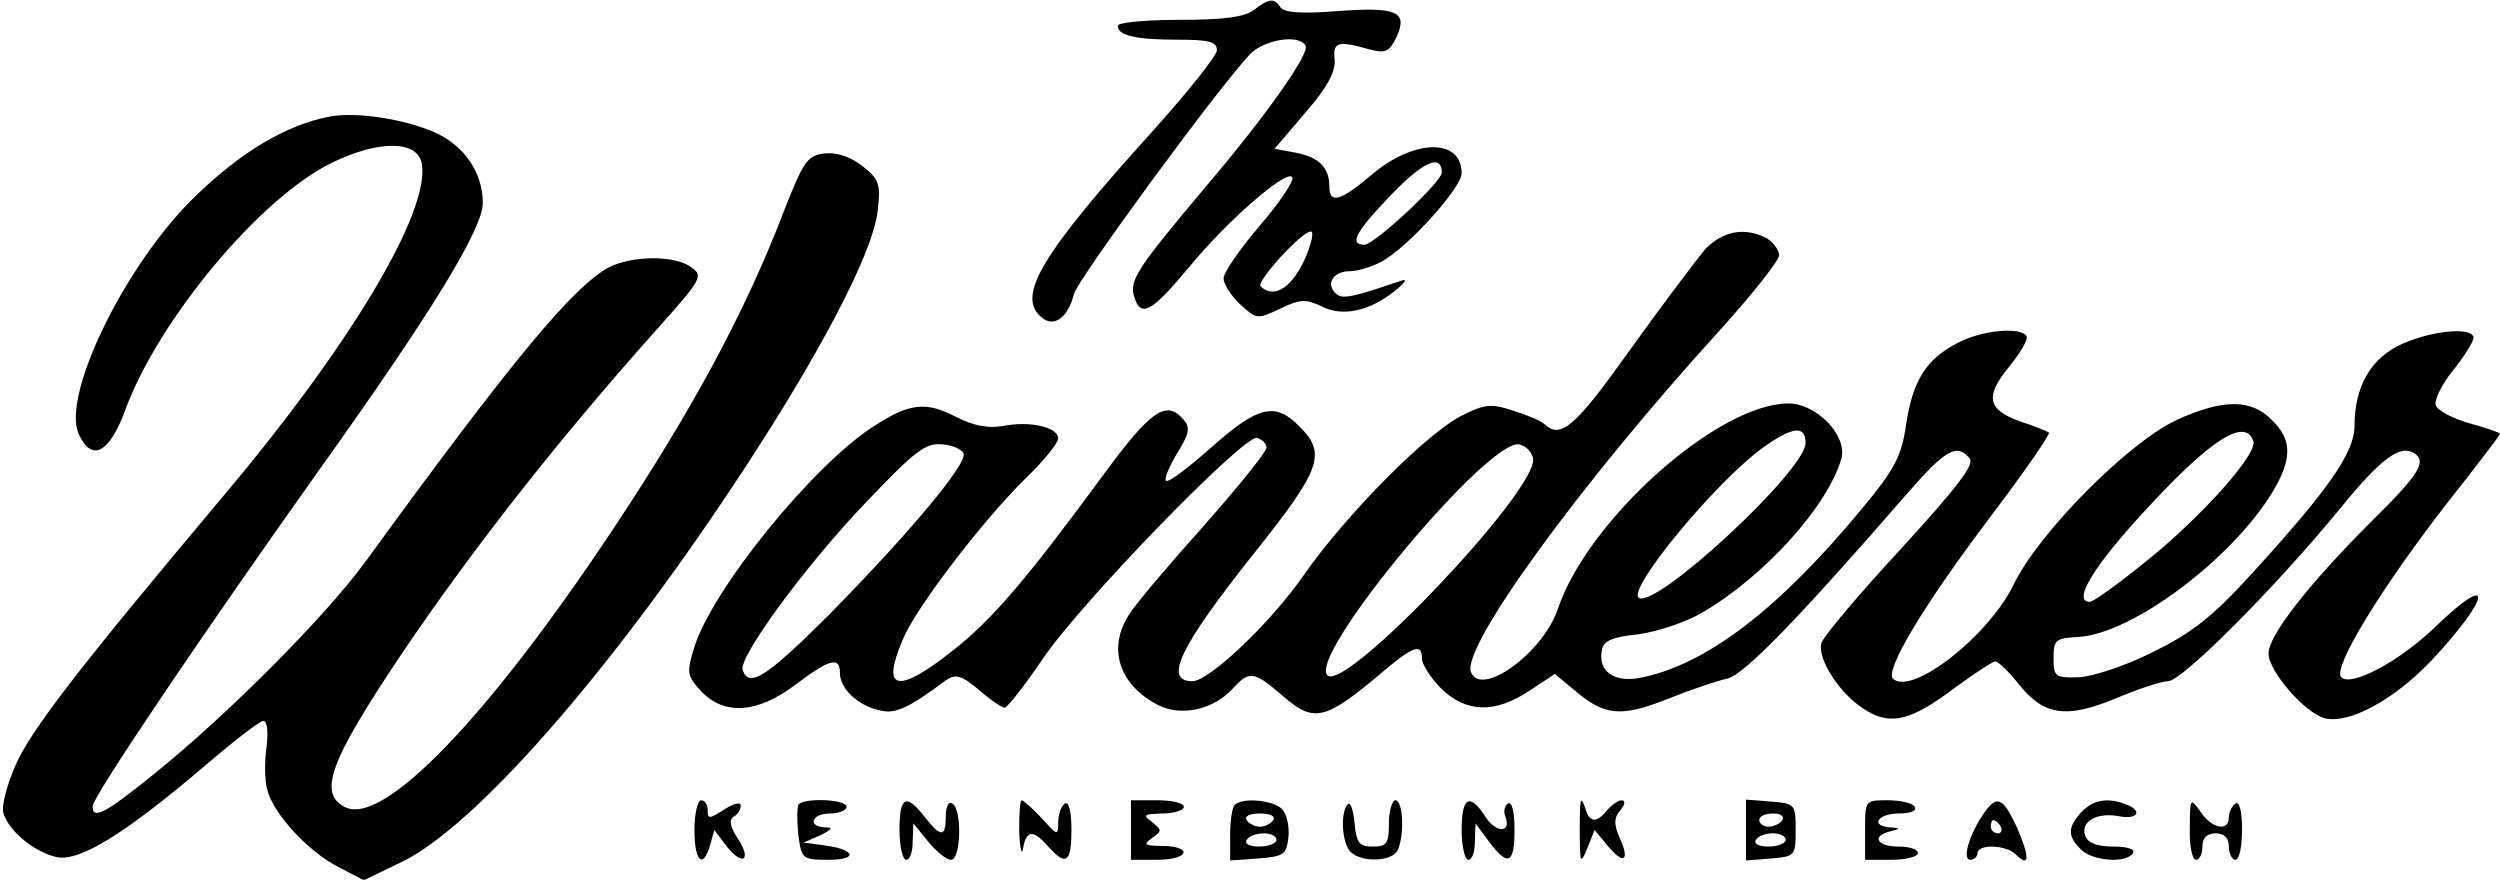
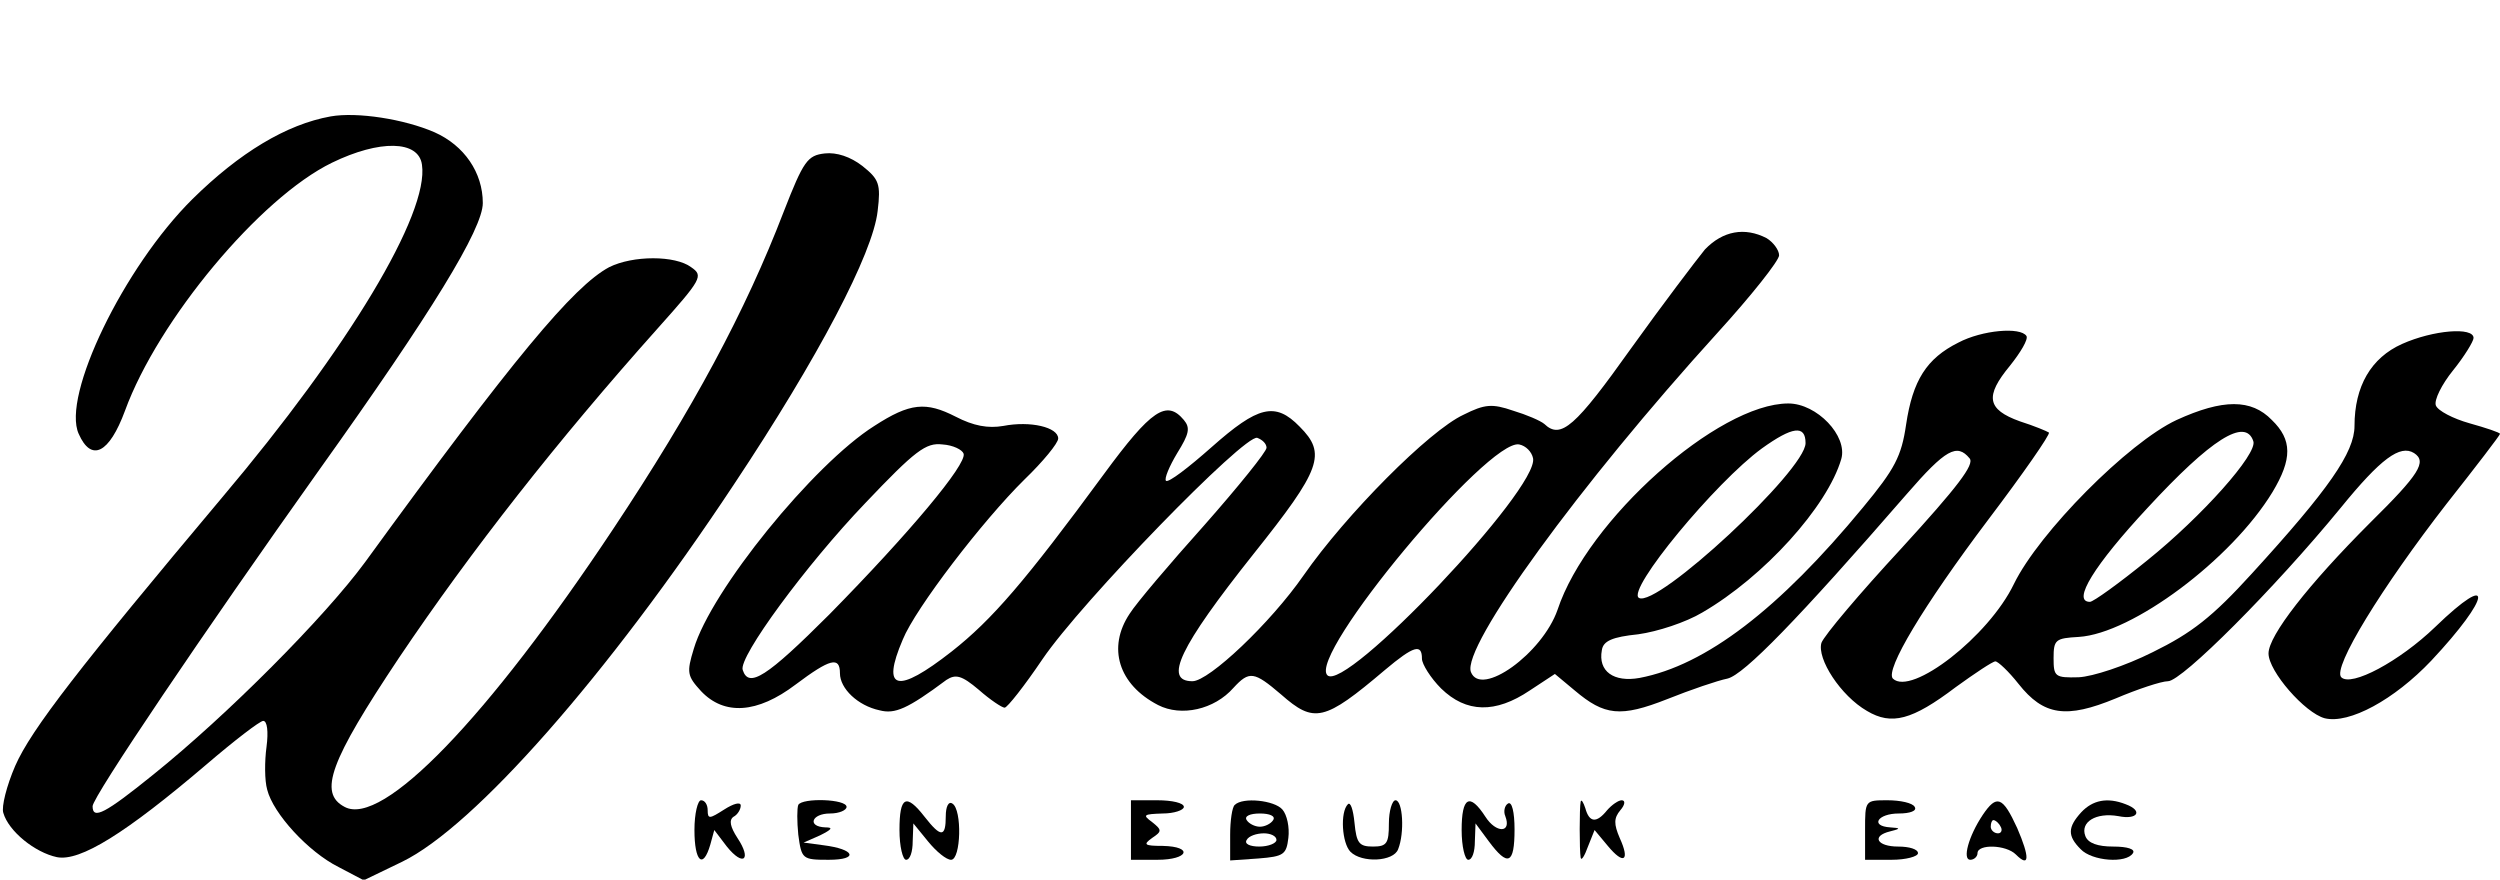
<svg xmlns="http://www.w3.org/2000/svg" version="1.0" width="378pt" height="133pt" viewBox="0 0 378 133" preserveAspectRatio="xMidYMid meet">
  <g transform="translate(0,133) scale(0.1,-0.1)" fill="#000000" stroke="none">
-     <path d="M1896 1315 c-14 -11 -47 -15 -113 -15 -51 0 -93 -4 -93 -9 0 -15 28 -21 91 -21 47 0 59 -3 59 -16 0 -8 -44 -63 -97 -122 -169 -187 -207 -250 -168 -282 19 -16 40 0 49 36 6 22 216 309 266 362 21 22 74 31 84 13 7 -11 -58 -104 -149 -211 -106 -126 -118 -144 -110 -169 10 -32 26 -23 82 44 58 71 149 150 157 137 3 -5 -19 -38 -49 -73 -30 -35 -55 -71 -55 -80 0 -8 11 -26 25 -39 25 -23 26 -23 60 -7 31 15 39 15 63 4 32 -17 74 -7 112 24 14 11 18 18 10 15 -80 -27 -91 -29 -101 -19 -15 15 -2 33 22 33 11 0 32 6 47 14 39 20 122 112 122 134 0 54 -73 52 -137 -3 -46 -39 -63 -44 -63 -17 0 28 -15 44 -50 51 l-33 6 47 55 c33 38 45 61 44 79 -3 28 4 30 54 16 23 -6 29 -3 40 20 17 38 -1 45 -93 38 -52 -4 -78 -2 -83 6 -9 14 -17 14 -40 -4z m284 -246 c0 -14 -102 -109 -117 -109 -24 0 -13 20 41 76 48 50 76 62 76 33z m-205 -126 c-20 -47 -48 -66 -69 -46 -7 7 62 83 76 83 5 0 1 -17 -7 -37z" />
    <path d="M500 1154 c-67 -12 -138 -55 -209 -125 -104 -103 -198 -298 -172 -355 19 -43 46 -30 70 35 50 137 204 322 313 375 72 35 131 34 136 -3 11 -74 -111 -277 -302 -503 -215 -256 -289 -351 -313 -406 -13 -30 -21 -62 -18 -71 8 -28 48 -60 81 -67 35 -7 104 36 226 140 42 36 81 66 86 66 6 0 8 -16 5 -39 -3 -22 -3 -51 1 -65 9 -36 62 -94 108 -117 l38 -20 58 28 c109 53 310 281 502 571 127 191 210 349 217 413 5 41 2 48 -23 68 -18 14 -39 21 -57 19 -26 -3 -32 -11 -62 -88 -58 -151 -137 -298 -258 -480 -190 -286 -349 -451 -406 -420 -40 21 -22 69 82 225 109 162 240 329 391 498 67 75 70 80 51 93 -24 18 -88 18 -124 0 -54 -29 -145 -138 -369 -446 -61 -83 -208 -231 -320 -321 -73 -59 -92 -69 -92 -48 0 14 168 263 343 509 170 238 247 364 247 403 0 46 -28 87 -73 107 -46 20 -117 31 -157 24z" />
    <path d="M2578 953 c-13 -16 -64 -83 -112 -150 -84 -118 -106 -138 -131 -114 -6 5 -27 14 -47 20 -32 11 -43 10 -75 -6 -52 -24 -178 -151 -242 -243 -50 -72 -143 -160 -168 -160 -44 0 -20 51 92 192 103 129 111 152 70 193 -37 38 -63 31 -133 -31 -35 -31 -65 -54 -69 -51 -3 3 5 22 17 42 18 29 20 38 10 50 -26 31 -49 16 -121 -82 -119 -162 -169 -220 -230 -268 -83 -65 -107 -59 -74 18 19 47 121 180 184 242 28 27 51 55 51 62 0 17 -42 27 -83 19 -23 -4 -45 0 -72 14 -45 23 -69 21 -123 -14 -92 -58 -247 -249 -273 -337 -11 -36 -10 -41 11 -64 35 -37 85 -34 143 10 52 39 67 43 67 17 0 -23 27 -49 60 -56 23 -6 42 2 101 46 14 9 23 7 49 -15 17 -15 35 -27 39 -27 4 0 30 33 57 73 59 87 306 341 325 335 8 -3 14 -9 14 -15 0 -6 -42 -58 -94 -117 -52 -58 -103 -118 -113 -134 -34 -51 -17 -107 43 -138 35 -18 85 -7 114 26 24 26 31 25 72 -10 50 -44 65 -41 157 37 44 37 56 40 56 17 0 -8 13 -29 29 -45 38 -37 82 -38 134 -3 l38 25 30 -25 c45 -38 69 -41 140 -13 35 14 76 28 91 31 25 6 106 89 271 279 59 68 76 77 95 54 8 -9 -18 -43 -103 -136 -63 -68 -117 -132 -121 -143 -7 -24 29 -80 69 -103 37 -22 68 -14 134 36 29 21 56 39 60 39 4 0 20 -15 35 -34 38 -48 72 -53 147 -22 33 14 69 26 79 26 21 0 161 140 261 262 61 75 90 96 111 83 20 -13 8 -32 -66 -105 -94 -94 -154 -171 -154 -198 0 -27 55 -90 85 -98 37 -9 105 28 161 87 91 97 96 138 6 51 -54 -52 -127 -91 -142 -76 -14 14 62 137 159 262 45 57 81 104 81 106 0 2 -21 9 -46 16 -25 7 -48 19 -51 27 -3 8 9 32 26 53 17 21 31 44 31 49 0 17 -61 12 -108 -9 -47 -21 -72 -64 -72 -124 0 -40 -39 -96 -155 -223 -60 -66 -91 -90 -150 -119 -42 -21 -91 -37 -112 -38 -36 -1 -38 1 -38 29 0 28 3 30 38 32 81 5 231 117 293 219 30 50 30 79 -1 109 -31 32 -74 32 -144 0 -73 -34 -208 -170 -246 -248 -38 -79 -155 -170 -183 -143 -12 13 46 110 144 240 53 70 94 129 92 132 -3 2 -22 10 -44 17 -50 18 -53 38 -15 84 16 20 28 40 25 45 -9 14 -67 9 -103 -10 -48 -24 -69 -57 -79 -124 -7 -48 -17 -67 -65 -125 -127 -154 -238 -239 -338 -258 -39 -7 -63 10 -57 42 2 14 16 20 55 24 29 4 72 18 97 33 93 54 189 160 210 232 10 35 -37 84 -80 84 -106 0 -304 -176 -349 -312 -23 -66 -116 -133 -131 -94 -14 38 164 283 373 513 51 56 93 109 93 117 0 8 -9 20 -19 26 -33 17 -66 11 -93 -17z m152 -293 c0 -41 -225 -250 -252 -234 -19 12 116 175 186 226 46 33 66 36 66 8z m677 3 c7 -19 -78 -114 -160 -180 -43 -35 -82 -63 -87 -63 -28 0 7 56 87 142 96 104 148 137 160 101z m-1950 -19 c5 -16 -82 -120 -203 -243 -95 -95 -122 -112 -131 -84 -7 19 96 159 185 252 76 80 92 92 117 89 16 -1 30 -8 32 -14z m861 -7 c9 -46 -284 -355 -311 -328 -30 30 243 358 290 349 10 -2 19 -11 21 -21z" />
    <path d="M1050 75 c0 -48 13 -60 24 -22 l6 22 19 -25 c25 -31 38 -20 16 13 -11 17 -13 27 -6 32 6 3 11 11 11 17 0 6 -11 3 -25 -6 -22 -14 -25 -15 -25 -1 0 8 -4 15 -10 15 -5 0 -10 -20 -10 -45z" />
    <path d="M1207 113 c-2 -5 -2 -25 0 -45 5 -37 6 -38 46 -38 46 0 40 16 -8 22 l-30 4 25 11 c18 9 20 12 8 12 -28 1 -21 21 7 21 14 0 25 5 25 10 0 12 -67 14 -73 3z" />
    <path d="M1360 75 c0 -25 5 -45 10 -45 6 0 10 12 10 28 l1 27 22 -27 c13 -16 28 -28 35 -28 15 0 17 76 2 85 -6 4 -10 -5 -10 -19 0 -32 -7 -33 -32 -1 -28 36 -38 31 -38 -20z" />
-     <path d="M1541 73 c1 -27 4 -38 6 -25 5 27 15 28 38 2 27 -30 35 -25 35 26 0 27 -4 43 -10 39 -5 -3 -10 -16 -10 -28 0 -21 -1 -21 -25 6 -14 15 -28 27 -30 27 -3 0 -4 -21 -4 -47z" />
    <path d="M1710 75 l0 -45 40 0 c47 0 55 20 8 21 -28 0 -30 2 -16 12 15 10 15 12 0 24 -15 11 -13 12 16 13 17 0 32 5 32 10 0 6 -18 10 -40 10 l-40 0 0 -45z" />
    <path d="M1867 113 c-4 -3 -7 -24 -7 -45 l0 -39 43 3 c38 3 42 6 45 31 2 16 -2 35 -9 43 -12 14 -60 19 -72 7z m58 -23 c-3 -5 -12 -10 -20 -10 -8 0 -17 5 -20 10 -4 6 5 10 20 10 15 0 24 -4 20 -10z m5 -30 c0 -5 -12 -10 -26 -10 -14 0 -23 4 -19 10 3 6 15 10 26 10 10 0 19 -4 19 -10z" />
    <path d="M2038 114 c-12 -12 -9 -59 4 -72 17 -17 65 -15 72 4 10 25 7 74 -4 74 -5 0 -10 -16 -10 -35 0 -30 -3 -35 -24 -35 -21 0 -25 5 -28 36 -2 20 -6 32 -10 28z" />
    <path d="M2210 75 c0 -25 5 -45 10 -45 6 0 10 12 10 28 l1 27 20 -27 c29 -39 39 -35 39 18 0 26 -4 43 -10 39 -5 -3 -7 -12 -4 -19 10 -26 -14 -26 -30 -1 -24 37 -36 30 -36 -20z" />
    <path d="M2390 118 c-2 -9 -2 -74 0 -85 1 -5 6 3 11 17 l10 25 20 -24 c24 -29 34 -23 18 12 -9 21 -9 30 1 42 7 8 8 15 2 15 -5 0 -15 -7 -22 -15 -16 -20 -27 -19 -33 3 -3 9 -6 14 -7 10z" />
-     <path d="M2640 75 l0 -46 38 3 c36 3 37 4 37 43 0 39 -1 40 -37 43 l-38 3 0 -46z m55 15 c-3 -5 -13 -10 -21 -10 -8 0 -14 5 -14 10 0 6 9 10 21 10 11 0 17 -4 14 -10z m5 -30 c0 -5 -12 -10 -26 -10 -14 0 -23 4 -19 10 3 6 15 10 26 10 10 0 19 -4 19 -10z" />
    <path d="M2820 75 l0 -45 40 0 c22 0 40 5 40 10 0 6 -13 10 -30 10 -32 0 -41 16 -12 23 16 4 16 5 0 6 -31 2 -19 21 13 21 17 0 28 4 24 10 -3 6 -22 10 -41 10 -34 0 -34 0 -34 -45z" />
-     <path d="M2998 98 c-22 -33 -31 -68 -19 -68 6 0 11 5 11 10 0 14 43 13 58 -2 21 -21 21 -4 2 40 -22 48 -31 51 -52 20z m27 -18 c3 -5 1 -10 -4 -10 -6 0 -11 5 -11 10 0 6 2 10 4 10 3 0 8 -4 11 -10z" />
+     <path d="M2998 98 c-22 -33 -31 -68 -19 -68 6 0 11 5 11 10 0 14 43 13 58 -2 21 -21 21 -4 2 40 -22 48 -31 51 -52 20z m27 -18 c3 -5 1 -10 -4 -10 -6 0 -11 5 -11 10 0 6 2 10 4 10 3 0 8 -4 11 -10" />
    <path d="M3147 102 c-21 -23 -21 -36 -1 -56 17 -18 69 -22 79 -6 4 6 -8 10 -30 10 -23 0 -38 5 -42 16 -8 21 16 36 50 30 29 -6 38 8 11 18 -28 11 -50 6 -67 -12z" />
-     <path d="M3311 78 c-1 -27 4 -48 9 -48 6 0 10 9 10 20 0 13 7 20 20 20 13 0 20 -7 20 -20 0 -11 5 -20 10 -20 6 0 10 21 10 46 0 27 -4 43 -10 39 -5 -3 -10 -13 -10 -21 0 -22 -26 -17 -43 9 -15 21 -16 21 -16 -25z" />
  </g>
</svg>